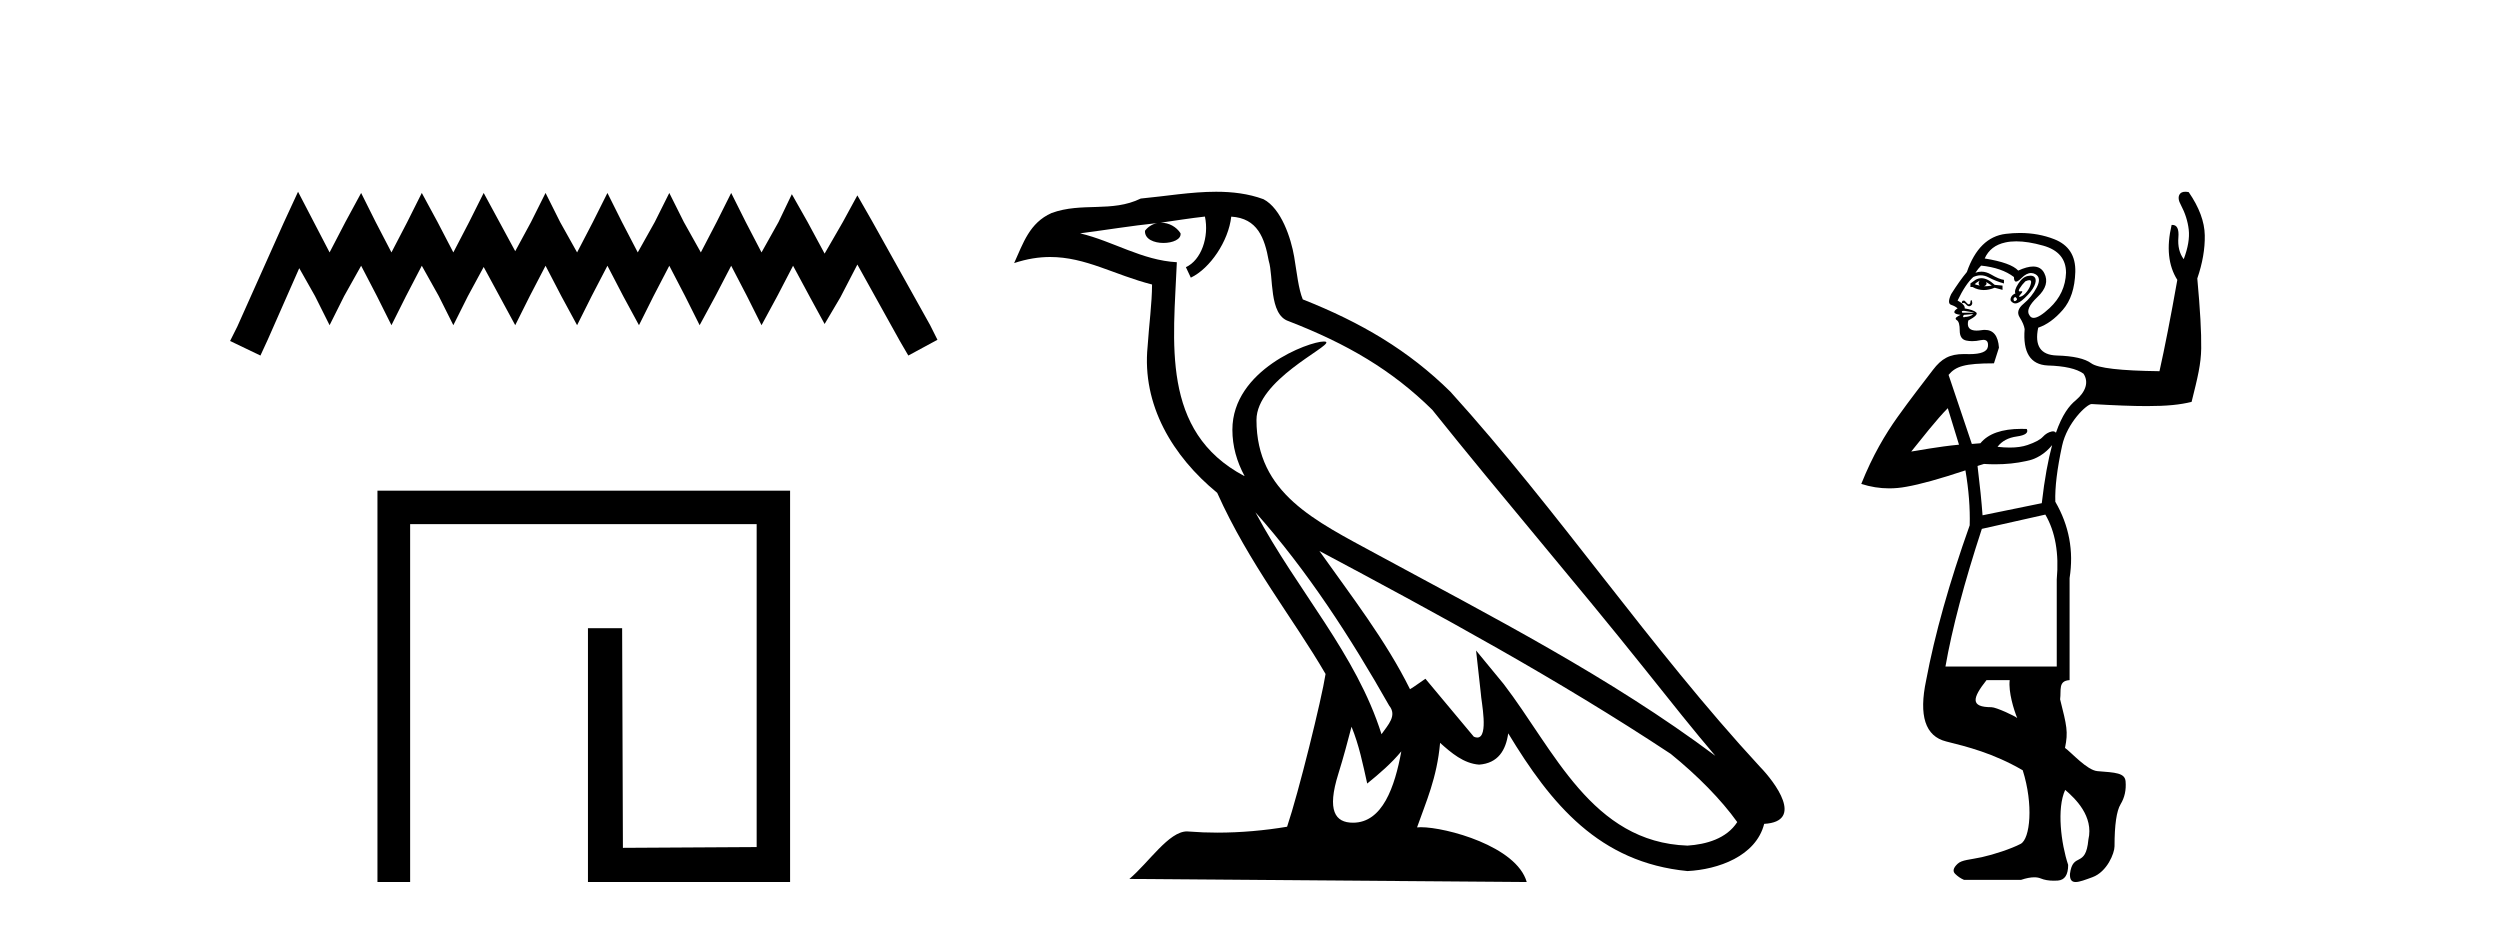
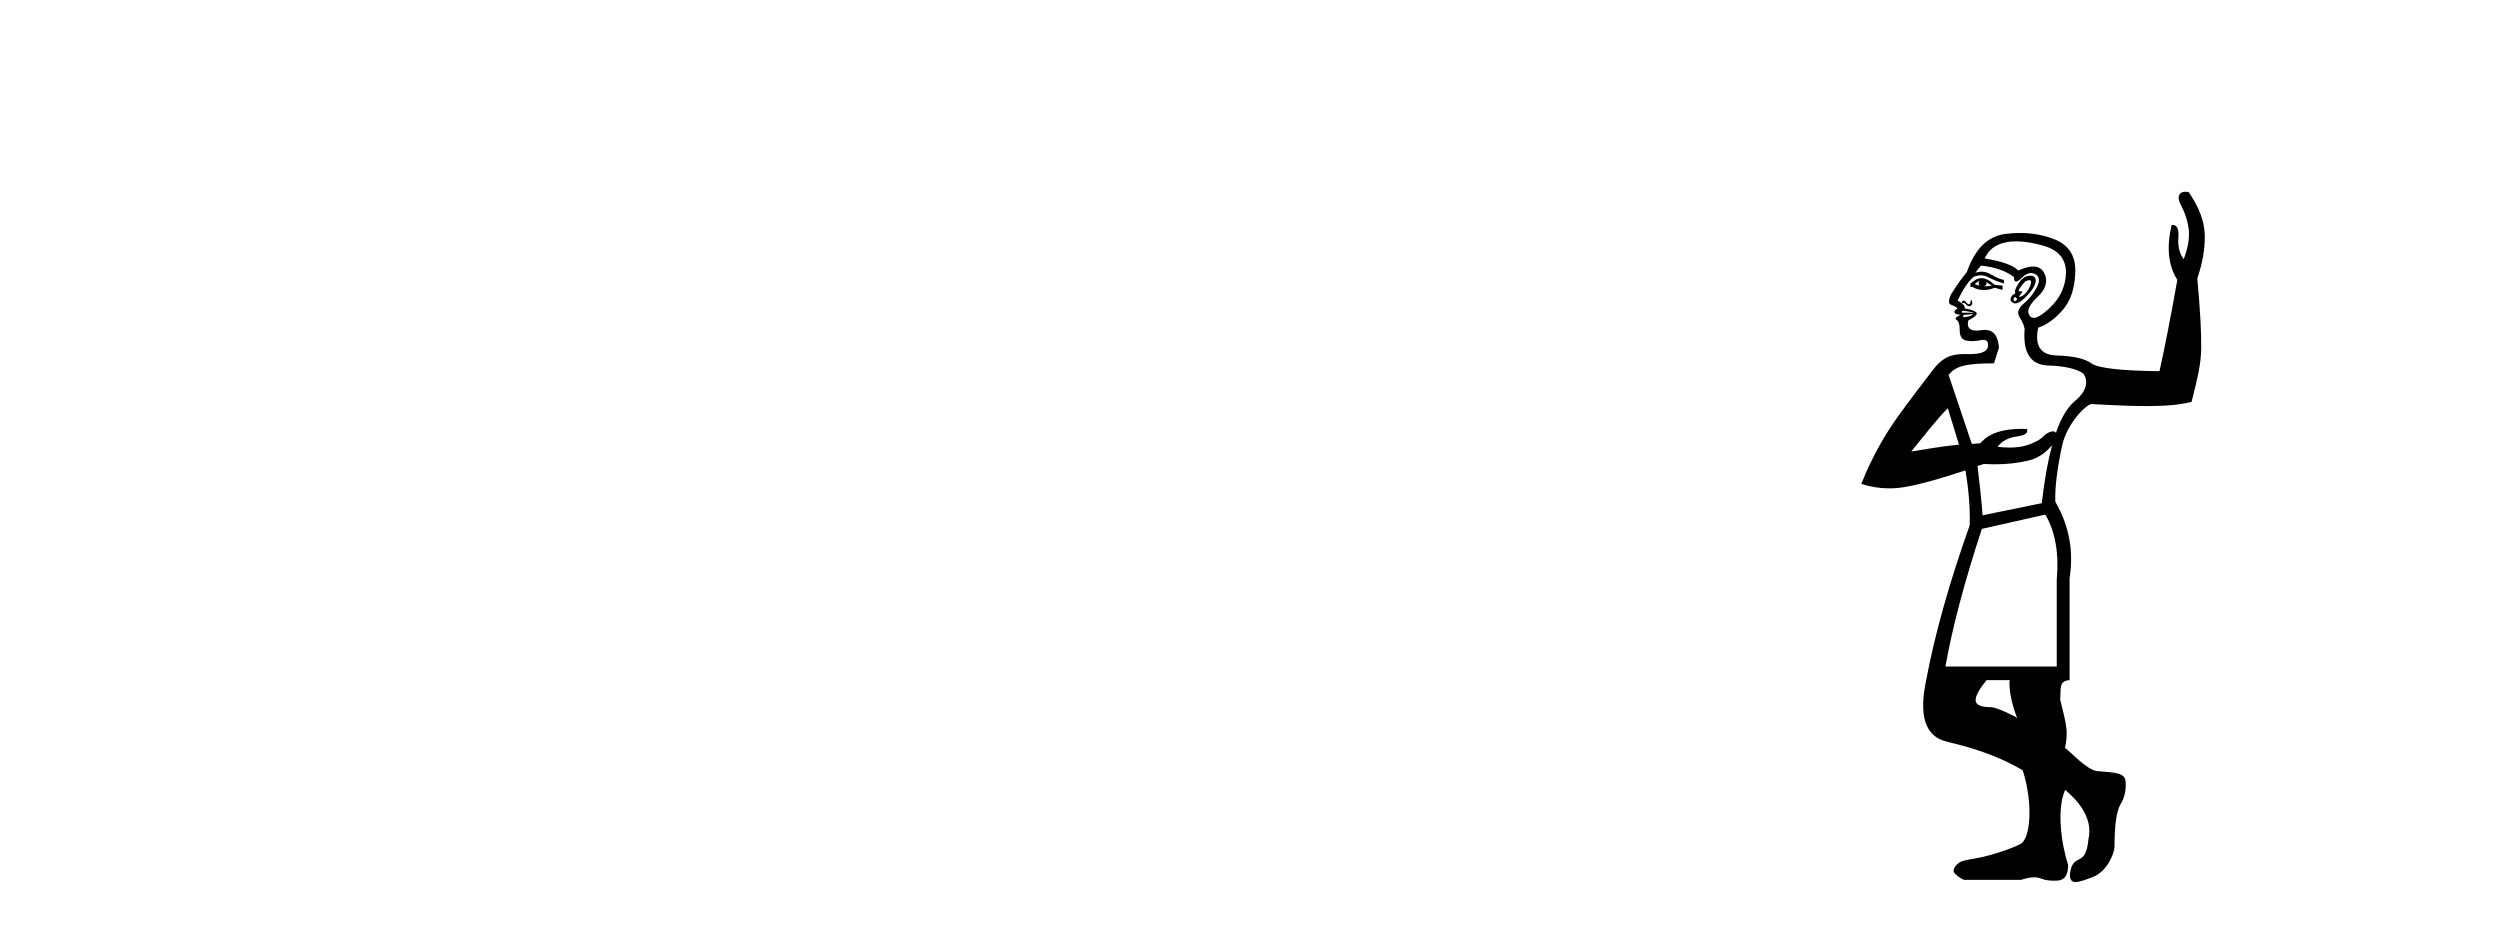
<svg xmlns="http://www.w3.org/2000/svg" width="110.0" height="41.0">
-   <path d="M 13.114 8.437 L 12.473 9.825 L 10.444 14.363 L 10.124 15.003 L 11.459 15.644 L 11.779 14.95 L 13.167 11.8 L 13.861 13.028 L 14.502 14.309 L 15.142 13.028 L 15.89 11.693 L 16.584 13.028 L 17.224 14.309 L 17.865 13.028 L 18.559 11.693 L 19.306 13.028 L 19.947 14.309 L 20.588 13.028 L 21.282 11.747 L 21.976 13.028 L 22.67 14.309 L 23.31 13.028 L 24.004 11.693 L 24.698 13.028 L 25.392 14.309 L 26.033 13.028 L 26.727 11.693 L 27.421 13.028 L 28.115 14.309 L 28.755 13.028 L 29.449 11.693 L 30.143 13.028 L 30.784 14.309 L 31.478 13.028 L 32.172 11.693 L 32.866 13.028 L 33.507 14.309 L 34.201 13.028 L 34.895 11.693 L 35.642 13.081 L 36.283 14.256 L 36.977 13.081 L 37.724 11.64 L 39.593 15.003 L 39.966 15.644 L 41.248 14.95 L 40.927 14.309 L 38.365 9.718 L 37.724 8.597 L 37.084 9.771 L 36.283 11.159 L 35.535 9.771 L 34.841 8.544 L 34.254 9.771 L 33.507 11.106 L 32.813 9.771 L 32.172 8.49 L 31.531 9.771 L 30.837 11.106 L 30.09 9.771 L 29.449 8.49 L 28.809 9.771 L 28.061 11.106 L 27.367 9.771 L 26.727 8.49 L 26.086 9.771 L 25.392 11.106 L 24.645 9.771 L 24.004 8.49 L 23.364 9.771 L 22.67 11.053 L 21.976 9.771 L 21.282 8.49 L 20.641 9.771 L 19.947 11.106 L 19.253 9.771 L 18.559 8.49 L 17.918 9.771 L 17.224 11.106 L 16.53 9.771 L 15.89 8.49 L 15.196 9.771 L 14.502 11.106 L 13.808 9.771 L 13.114 8.437 Z" style="fill:#000000;stroke:none" />
-   <path d="M 16.608 21.59 L 16.608 38.809 L 18.046 38.809 L 18.046 23.061 L 33.293 23.061 L 33.293 37.271 L 27.408 37.305 L 27.374 27.642 L 25.87 27.642 L 25.87 38.809 L 34.764 38.809 L 34.764 21.59 Z" style="fill:#000000;stroke:none" />
-   <path d="M 55.238 22.54 L 55.238 22.54 C 57.532 25.118 59.431 28.06 61.124 31.048 C 61.48 31.486 61.08 31.888 60.786 32.305 C 59.671 28.763 57.103 26.03 55.238 22.54 ZM 53.017 9.529 C 53.208 10.422 52.856 11.451 52.179 11.755 L 52.396 12.217 C 53.241 11.815 54.054 10.612 54.175 9.532 C 55.329 9.601 55.645 10.47 55.825 11.479 C 56.042 12.168 55.822 13.841 56.696 14.13 C 59.276 15.129 61.248 16.285 63.019 18.031 C 66.074 21.852 69.266 25.552 72.321 29.376 C 73.508 30.865 74.593 32.228 75.475 33.257 C 70.836 29.789 65.652 27.136 60.566 24.38 C 57.863 22.911 55.285 21.71 55.285 18.477 C 55.285 16.738 58.489 15.281 58.357 15.055 C 58.345 15.035 58.308 15.026 58.25 15.026 C 57.592 15.026 54.225 16.274 54.225 18.907 C 54.225 19.637 54.42 20.313 54.76 20.944 C 54.754 20.944 54.749 20.943 54.744 20.943 C 51.051 18.986 51.638 15.028 51.781 11.538 C 50.246 11.453 48.982 10.616 47.525 10.267 C 48.655 10.121 49.782 9.933 50.915 9.816 L 50.915 9.816 C 50.703 9.858 50.508 9.982 50.379 10.154 C 50.36 10.526 50.781 10.69 51.191 10.69 C 51.591 10.69 51.982 10.534 51.944 10.264 C 51.763 9.982 51.433 9.799 51.095 9.799 C 51.086 9.799 51.076 9.799 51.066 9.799 C 51.63 9.719 52.38 9.599 53.017 9.529 ZM 59.467 31.976 C 59.798 32.78 59.969 33.632 60.157 34.476 C 60.695 34.04 61.216 33.593 61.658 33.06 L 61.658 33.06 C 61.37 34.623 60.833 36.199 59.532 36.199 C 58.744 36.199 58.379 35.667 58.885 34.054 C 59.123 33.293 59.312 32.566 59.467 31.976 ZM 58.053 24.242 L 58.053 24.242 C 63.319 27.047 68.533 29.879 73.513 33.171 C 74.686 34.122 75.731 35.181 76.439 36.172 C 75.97 36.901 75.076 37.152 74.25 37.207 C 70.035 37.06 68.385 32.996 66.158 30.093 L 64.947 28.622 L 65.156 30.507 C 65.17 30.846 65.518 32.452 65 32.452 C 64.956 32.452 64.905 32.44 64.848 32.415 L 62.718 29.865 C 62.49 30.015 62.275 30.186 62.04 30.325 C 60.983 28.187 59.437 26.196 58.053 24.242 ZM 53.509 8.437 C 52.402 8.437 51.268 8.636 50.193 8.736 C 48.911 9.361 47.612 8.884 46.268 9.373 C 45.296 9.809 45.024 10.693 44.622 11.576 C 45.195 11.386 45.716 11.308 46.206 11.308 C 47.773 11.308 49.034 12.097 50.69 12.518 C 50.688 13.349 50.557 14.292 50.495 15.242 C 50.238 17.816 51.595 20.076 53.557 21.685 C 54.962 24.814 56.906 27.214 58.325 29.655 C 58.156 30.752 57.135 34.89 56.632 36.376 C 55.647 36.542 54.594 36.636 53.56 36.636 C 53.142 36.636 52.728 36.62 52.322 36.588 C 52.29 36.584 52.259 36.582 52.227 36.582 C 51.429 36.582 50.552 37.945 49.692 38.673 L 67.176 38.809 C 66.73 37.233 63.623 36.397 62.519 36.397 C 62.456 36.397 62.399 36.399 62.35 36.405 C 62.74 35.29 63.225 34.243 63.364 32.686 C 63.852 33.123 64.399 33.595 65.082 33.644 C 65.917 33.582 66.256 33.011 66.362 32.267 C 68.254 35.396 70.37 37.951 74.25 38.327 C 75.591 38.261 77.263 37.675 77.624 36.25 C 79.403 36.149 78.099 34.416 77.438 33.737 C 72.598 28.498 68.603 22.517 63.82 17.238 C 61.978 15.421 59.898 14.192 57.322 13.173 C 57.13 12.702 57.067 12.032 56.943 11.295 C 56.807 10.491 56.378 9.174 55.593 8.765 C 54.925 8.519 54.222 8.437 53.509 8.437 Z" style="fill:#000000;stroke:none" />
  <path d="M 87.107 12.346 L 87.107 12.346 C 87.044 12.43 87.044 12.503 87.107 12.566 C 87.002 12.545 86.929 12.524 86.887 12.503 C 86.929 12.461 87.002 12.409 87.107 12.346 ZM 87.389 12.409 L 87.64 12.566 C 87.515 12.587 87.4 12.597 87.295 12.597 C 87.4 12.555 87.431 12.492 87.389 12.409 ZM 87.18 12.241 C 87.089 12.241 87.002 12.266 86.918 12.315 L 86.699 12.472 L 86.699 12.628 L 86.793 12.628 C 86.949 12.718 87.114 12.762 87.288 12.762 C 87.441 12.762 87.6 12.728 87.766 12.66 L 88.111 12.754 L 88.111 12.566 L 87.766 12.534 C 87.557 12.339 87.361 12.241 87.18 12.241 ZM 89.291 12.327 C 89.354 12.327 89.379 12.365 89.367 12.44 C 89.346 12.566 89.288 12.691 89.194 12.817 C 89.1 12.942 89.006 13.021 88.912 13.052 C 88.89 13.059 88.873 13.063 88.861 13.063 C 88.822 13.063 88.839 13.023 88.912 12.942 C 88.99 12.855 89.003 12.812 88.951 12.812 C 88.94 12.812 88.927 12.813 88.912 12.817 C 88.896 12.82 88.882 12.822 88.871 12.822 C 88.814 12.822 88.812 12.778 88.865 12.691 C 88.927 12.587 89.011 12.482 89.116 12.377 C 89.191 12.344 89.25 12.327 89.291 12.327 ZM 88.676 13.068 C 88.76 13.131 88.77 13.183 88.708 13.225 C 88.682 13.242 88.662 13.25 88.645 13.25 C 88.62 13.25 88.604 13.231 88.598 13.193 C 88.587 13.131 88.613 13.089 88.676 13.068 ZM 86.322 13.347 C 86.322 13.347 86.322 13.347 86.322 13.347 L 86.322 13.347 C 86.322 13.347 86.322 13.347 86.322 13.347 ZM 89.342 12.129 C 89.307 12.129 89.268 12.133 89.226 12.142 C 89.069 12.173 88.927 12.288 88.802 12.487 C 88.676 12.686 88.634 12.827 88.676 12.911 C 88.572 12.953 88.504 13.021 88.472 13.115 C 88.441 13.209 88.483 13.282 88.598 13.335 C 88.622 13.346 88.648 13.351 88.676 13.351 C 88.782 13.351 88.919 13.272 89.084 13.115 C 89.294 12.916 89.435 12.738 89.508 12.581 C 89.581 12.424 89.592 12.304 89.539 12.22 C 89.501 12.16 89.436 12.129 89.342 12.129 ZM 86.393 13.676 C 86.408 13.676 86.427 13.677 86.447 13.68 C 86.531 13.69 86.625 13.706 86.73 13.727 C 86.835 13.748 86.876 13.759 86.856 13.759 L 86.353 13.759 C 86.332 13.759 86.322 13.743 86.322 13.711 C 86.322 13.688 86.345 13.676 86.393 13.676 ZM 86.824 13.821 C 86.782 13.863 86.725 13.895 86.652 13.915 C 86.578 13.936 86.51 13.947 86.447 13.947 C 86.437 13.957 86.427 13.963 86.416 13.963 C 86.406 13.963 86.395 13.957 86.385 13.947 C 86.364 13.926 86.374 13.895 86.416 13.853 L 86.824 13.821 ZM 88.715 10.619 C 89.059 10.619 89.454 10.682 89.9 10.808 C 90.57 10.996 90.905 11.394 90.905 12.001 C 90.884 12.608 90.643 13.125 90.183 13.554 C 89.873 13.843 89.64 13.987 89.481 13.987 C 89.404 13.987 89.345 13.953 89.304 13.884 C 89.157 13.696 89.273 13.424 89.649 13.068 C 90.026 12.712 90.125 12.362 89.947 12.016 C 89.848 11.823 89.685 11.727 89.458 11.727 C 89.279 11.727 89.06 11.787 88.802 11.906 C 88.592 11.676 88.101 11.498 87.326 11.373 C 87.494 10.996 87.797 10.761 88.237 10.667 C 88.383 10.635 88.542 10.619 88.715 10.619 ZM 87.169 11.687 C 87.776 11.75 88.258 11.917 88.613 12.189 C 88.613 12.323 88.645 12.39 88.707 12.39 C 88.762 12.39 88.84 12.339 88.943 12.236 C 89.092 12.087 89.233 12.013 89.368 12.013 C 89.432 12.013 89.494 12.03 89.555 12.063 C 89.743 12.168 89.764 12.362 89.618 12.644 C 89.471 12.927 89.278 13.167 89.037 13.366 C 88.797 13.565 88.739 13.764 88.865 13.963 C 88.99 14.161 89.063 14.334 89.084 14.48 C 89.001 15.506 89.335 16.04 90.089 16.081 C 90.842 16.102 91.371 16.223 91.674 16.442 C 91.92 16.814 91.769 17.242 91.333 17.614 C 91.045 17.846 90.738 18.246 90.461 19.041 L 90.461 19.041 C 90.428 19 90.385 18.979 90.331 18.979 C 90.314 18.979 90.296 18.981 90.277 18.985 C 90.131 19.016 90 19.095 89.885 19.22 C 89.77 19.346 89.545 19.466 89.21 19.581 C 88.993 19.656 88.733 19.693 88.428 19.693 C 88.262 19.693 88.083 19.682 87.891 19.66 C 88.08 19.409 88.362 19.257 88.739 19.205 C 89.116 19.152 89.262 19.043 89.178 18.875 C 89.096 18.872 89.017 18.87 88.939 18.87 C 88.084 18.87 87.483 19.081 87.138 19.503 L 86.761 19.534 L 85.737 16.495 C 86.051 16.119 86.437 15.987 87.734 15.987 L 87.954 15.297 C 87.917 14.776 87.71 14.515 87.334 14.515 C 87.287 14.515 87.237 14.519 87.185 14.528 C 87.105 14.54 87.032 14.546 86.968 14.546 C 86.656 14.546 86.535 14.399 86.604 14.104 C 86.918 13.936 87.033 13.816 86.95 13.743 C 86.866 13.67 86.699 13.612 86.447 13.57 C 86.461 13.501 86.42 13.427 86.324 13.349 L 86.324 13.349 C 86.346 13.335 86.368 13.328 86.39 13.328 C 86.43 13.328 86.47 13.351 86.51 13.398 C 86.554 13.449 86.598 13.474 86.642 13.474 C 86.661 13.474 86.68 13.47 86.699 13.46 C 86.761 13.429 86.788 13.377 86.777 13.303 C 86.768 13.239 86.755 13.207 86.738 13.207 C 86.735 13.207 86.733 13.208 86.73 13.209 C 86.709 13.22 86.699 13.246 86.699 13.288 C 86.699 13.33 86.683 13.361 86.652 13.382 C 86.644 13.387 86.635 13.39 86.626 13.39 C 86.599 13.39 86.565 13.366 86.526 13.319 C 86.474 13.256 86.437 13.225 86.416 13.225 C 86.374 13.225 86.348 13.235 86.338 13.256 C 86.327 13.277 86.322 13.307 86.322 13.347 L 86.322 13.347 C 86.273 13.307 86.21 13.267 86.134 13.225 C 86.364 12.744 86.594 12.398 86.824 12.189 C 86.934 12.139 87.042 12.114 87.149 12.114 C 87.267 12.114 87.384 12.144 87.499 12.205 C 87.719 12.32 87.944 12.409 88.174 12.472 L 88.174 12.315 C 88.027 12.294 87.839 12.215 87.609 12.079 C 87.466 11.995 87.324 11.953 87.181 11.953 C 87.094 11.953 87.006 11.969 86.918 12.001 C 87.002 11.875 87.086 11.77 87.169 11.687 ZM 85.703 17.96 L 86.196 19.566 C 85.296 19.649 84.387 19.826 84.094 19.868 C 84.534 19.324 85.222 18.441 85.703 17.96 ZM 90.293 19.585 C 90.12 20.223 89.963 21.053 89.838 22.14 L 87.232 22.673 C 87.19 22.087 87.117 21.365 87.012 20.507 C 86.992 20.507 87.086 20.476 87.295 20.413 C 87.462 20.424 87.627 20.429 87.787 20.429 C 88.27 20.429 88.723 20.382 89.147 20.288 C 89.595 20.205 89.977 19.971 90.293 19.585 ZM 89.995 22.642 C 90.434 23.395 90.601 24.348 90.497 25.498 L 90.497 29.328 L 85.6 29.328 C 85.893 27.654 86.427 25.635 87.201 23.27 L 89.995 22.642 ZM 88.427 29.925 C 88.364 30.448 88.611 31.24 88.758 31.595 C 88.674 31.512 87.833 31.117 87.624 31.117 C 86.685 31.117 86.779 30.72 87.407 29.925 ZM 96.152 8.437 C 96.027 8.437 95.942 8.479 95.896 8.563 C 95.833 8.679 95.854 8.83 95.959 9.019 C 96.147 9.374 96.262 9.735 96.304 10.102 C 96.346 10.468 96.273 10.902 96.084 11.404 C 95.896 11.153 95.817 10.834 95.849 10.447 C 95.879 10.08 95.791 9.896 95.585 9.896 C 95.574 9.896 95.562 9.896 95.551 9.898 C 95.32 10.881 95.404 11.687 95.802 12.315 C 95.509 13.968 95.247 15.307 95.017 16.333 C 93.301 16.312 92.302 16.196 92.019 15.987 C 91.737 15.778 91.229 15.663 90.497 15.642 C 89.785 15.621 89.513 15.213 89.681 14.418 C 90.057 14.292 90.418 14.031 90.764 13.633 C 91.109 13.235 91.292 12.681 91.313 11.969 C 91.334 11.258 91.025 10.776 90.387 10.525 C 89.923 10.343 89.42 10.251 88.878 10.251 C 88.675 10.251 88.466 10.264 88.252 10.29 C 87.468 10.384 86.897 10.944 86.542 11.969 C 86.332 12.22 86.102 12.545 85.851 12.942 C 85.725 13.214 85.725 13.371 85.851 13.413 C 85.977 13.455 86.071 13.507 86.134 13.57 C 86.029 13.633 85.982 13.69 85.992 13.743 C 86.003 13.795 86.092 13.832 86.259 13.853 C 86.27 13.847 86.275 13.845 86.276 13.845 C 86.278 13.845 86.236 13.868 86.149 13.915 C 86.034 13.978 86.018 14.036 86.102 14.088 C 86.186 14.14 86.228 14.292 86.228 14.543 C 86.228 14.794 86.322 14.941 86.51 14.983 C 86.594 15.001 86.683 15.011 86.777 15.011 C 86.894 15.011 87.02 14.996 87.154 14.967 C 87.197 14.958 87.235 14.953 87.27 14.953 C 87.427 14.953 87.493 15.052 87.468 15.25 C 87.439 15.471 87.166 15.582 86.65 15.582 C 86.606 15.582 86.559 15.581 86.51 15.579 C 86.477 15.578 86.445 15.578 86.413 15.578 C 85.784 15.578 85.427 15.778 85.049 16.276 C 84.651 16.799 84.038 17.584 83.494 18.348 C 82.95 19.112 82.398 20.037 81.896 21.292 C 82.301 21.423 82.711 21.488 83.125 21.488 C 83.373 21.488 83.622 21.465 83.873 21.418 C 84.48 21.313 85.349 21.072 86.479 20.696 C 86.625 21.554 86.688 22.359 86.667 23.113 C 85.767 25.645 85.129 27.916 84.752 29.925 C 84.418 31.494 84.711 32.394 85.631 32.624 C 86.552 32.854 87.703 33.138 89 33.892 C 89.479 35.4 89.328 36.91 88.909 37.13 C 88.491 37.349 87.724 37.6 87.201 37.715 C 86.678 37.83 86.322 37.83 86.134 38.008 C 85.945 38.185 85.909 38.332 86.024 38.447 C 86.139 38.562 86.27 38.651 86.416 38.714 L 88.927 38.714 C 89.153 38.638 89.347 38.601 89.509 38.601 C 89.617 38.601 89.711 38.618 89.791 38.651 C 89.95 38.718 90.142 38.751 90.368 38.751 C 90.425 38.751 90.483 38.749 90.544 38.745 C 90.847 38.724 90.999 38.494 90.999 38.055 C 90.685 37.113 90.492 35.571 90.868 34.755 L 90.868 34.755 C 91.308 35.132 92.13 35.912 91.889 36.944 C 91.773 38.228 91.206 37.459 91.078 38.451 C 91.068 38.716 91.16 38.809 91.328 38.809 C 91.501 38.809 91.756 38.71 92.066 38.597 C 92.715 38.361 93.039 37.535 93.039 37.238 C 93.039 36.297 93.128 35.679 93.306 35.386 C 93.484 35.093 93.557 34.759 93.526 34.382 C 93.495 34.005 93.081 33.993 92.286 33.93 C 91.826 33.889 91.153 33.118 90.86 32.908 C 91.007 32.197 90.938 31.942 90.645 30.77 C 90.701 30.364 90.549 29.957 91.062 29.925 L 91.062 25.436 C 91.25 24.243 91.041 23.123 90.434 22.077 C 90.413 21.449 90.513 20.628 90.732 19.613 C 90.952 18.598 91.82 17.778 92.03 17.778 C 93.064 17.838 93.847 17.868 94.47 17.868 C 95.36 17.868 95.925 17.807 96.43 17.683 C 96.702 16.595 96.843 16.019 96.853 15.328 C 96.864 14.637 96.806 13.612 96.681 12.252 C 96.911 11.582 97.021 10.949 97.01 10.353 C 97 9.756 96.764 9.123 96.304 8.454 C 96.248 8.442 96.198 8.437 96.152 8.437 Z" style="fill:#000000;stroke:none" />
</svg>